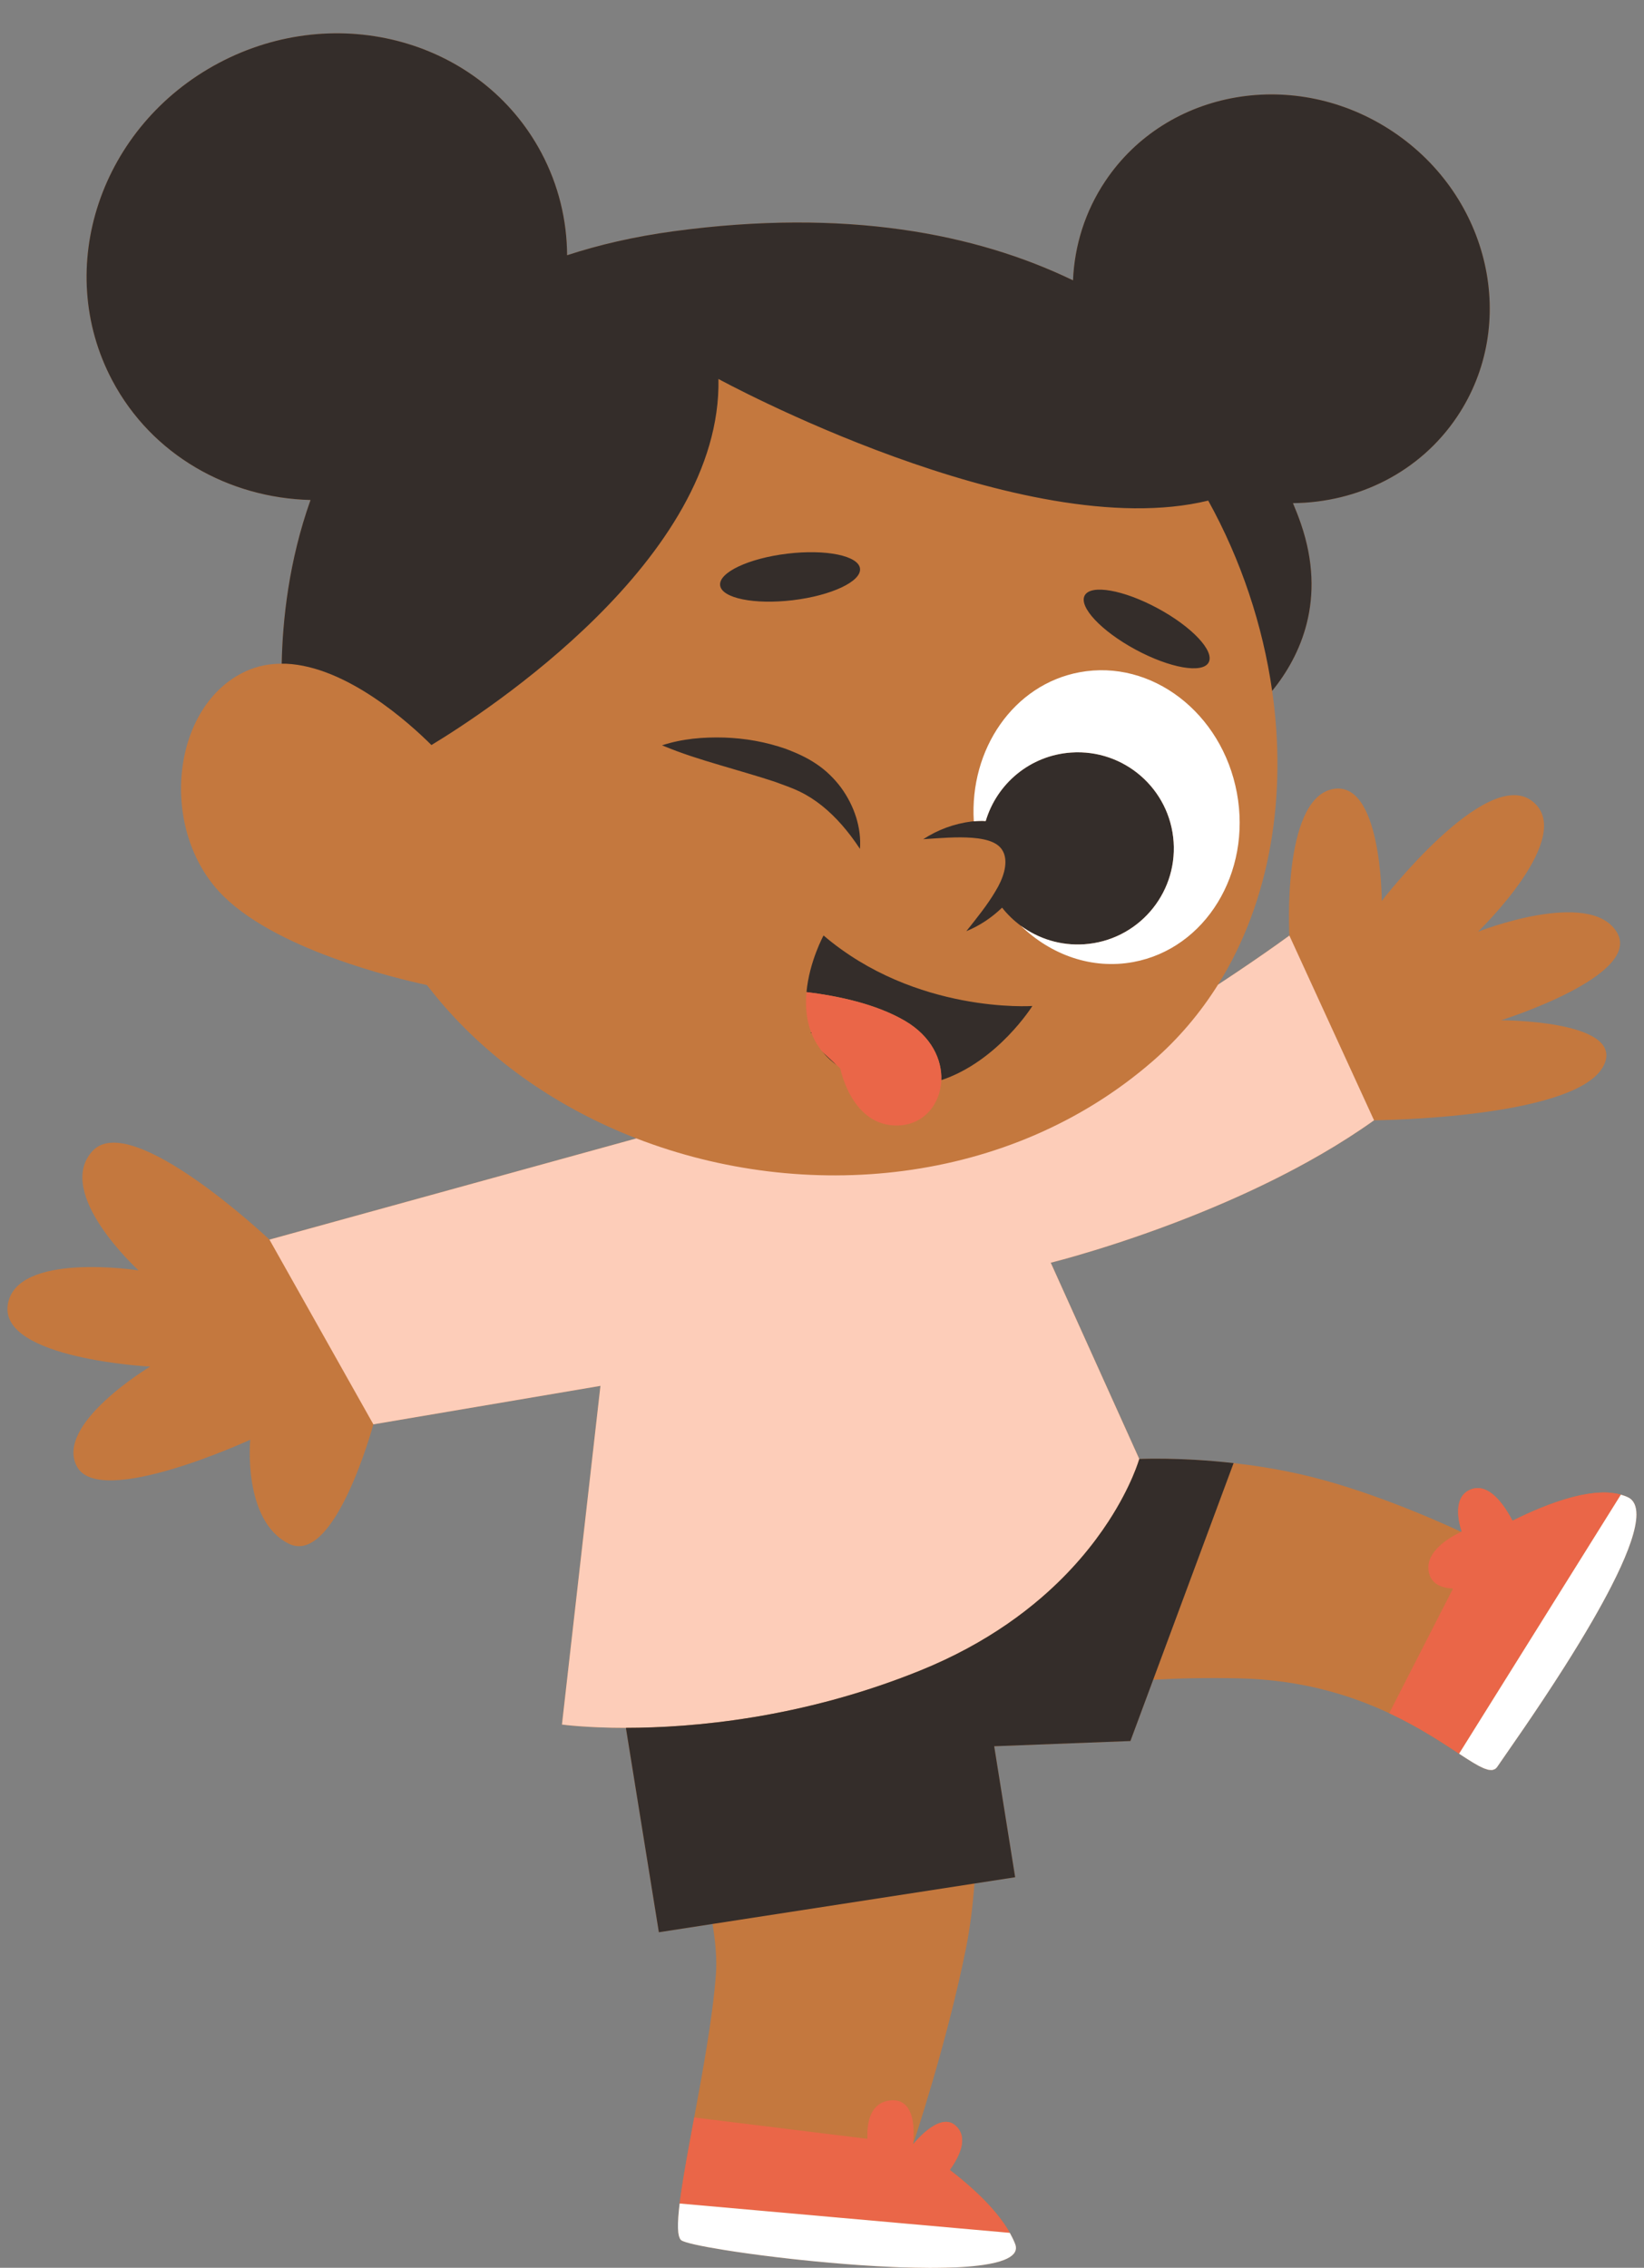
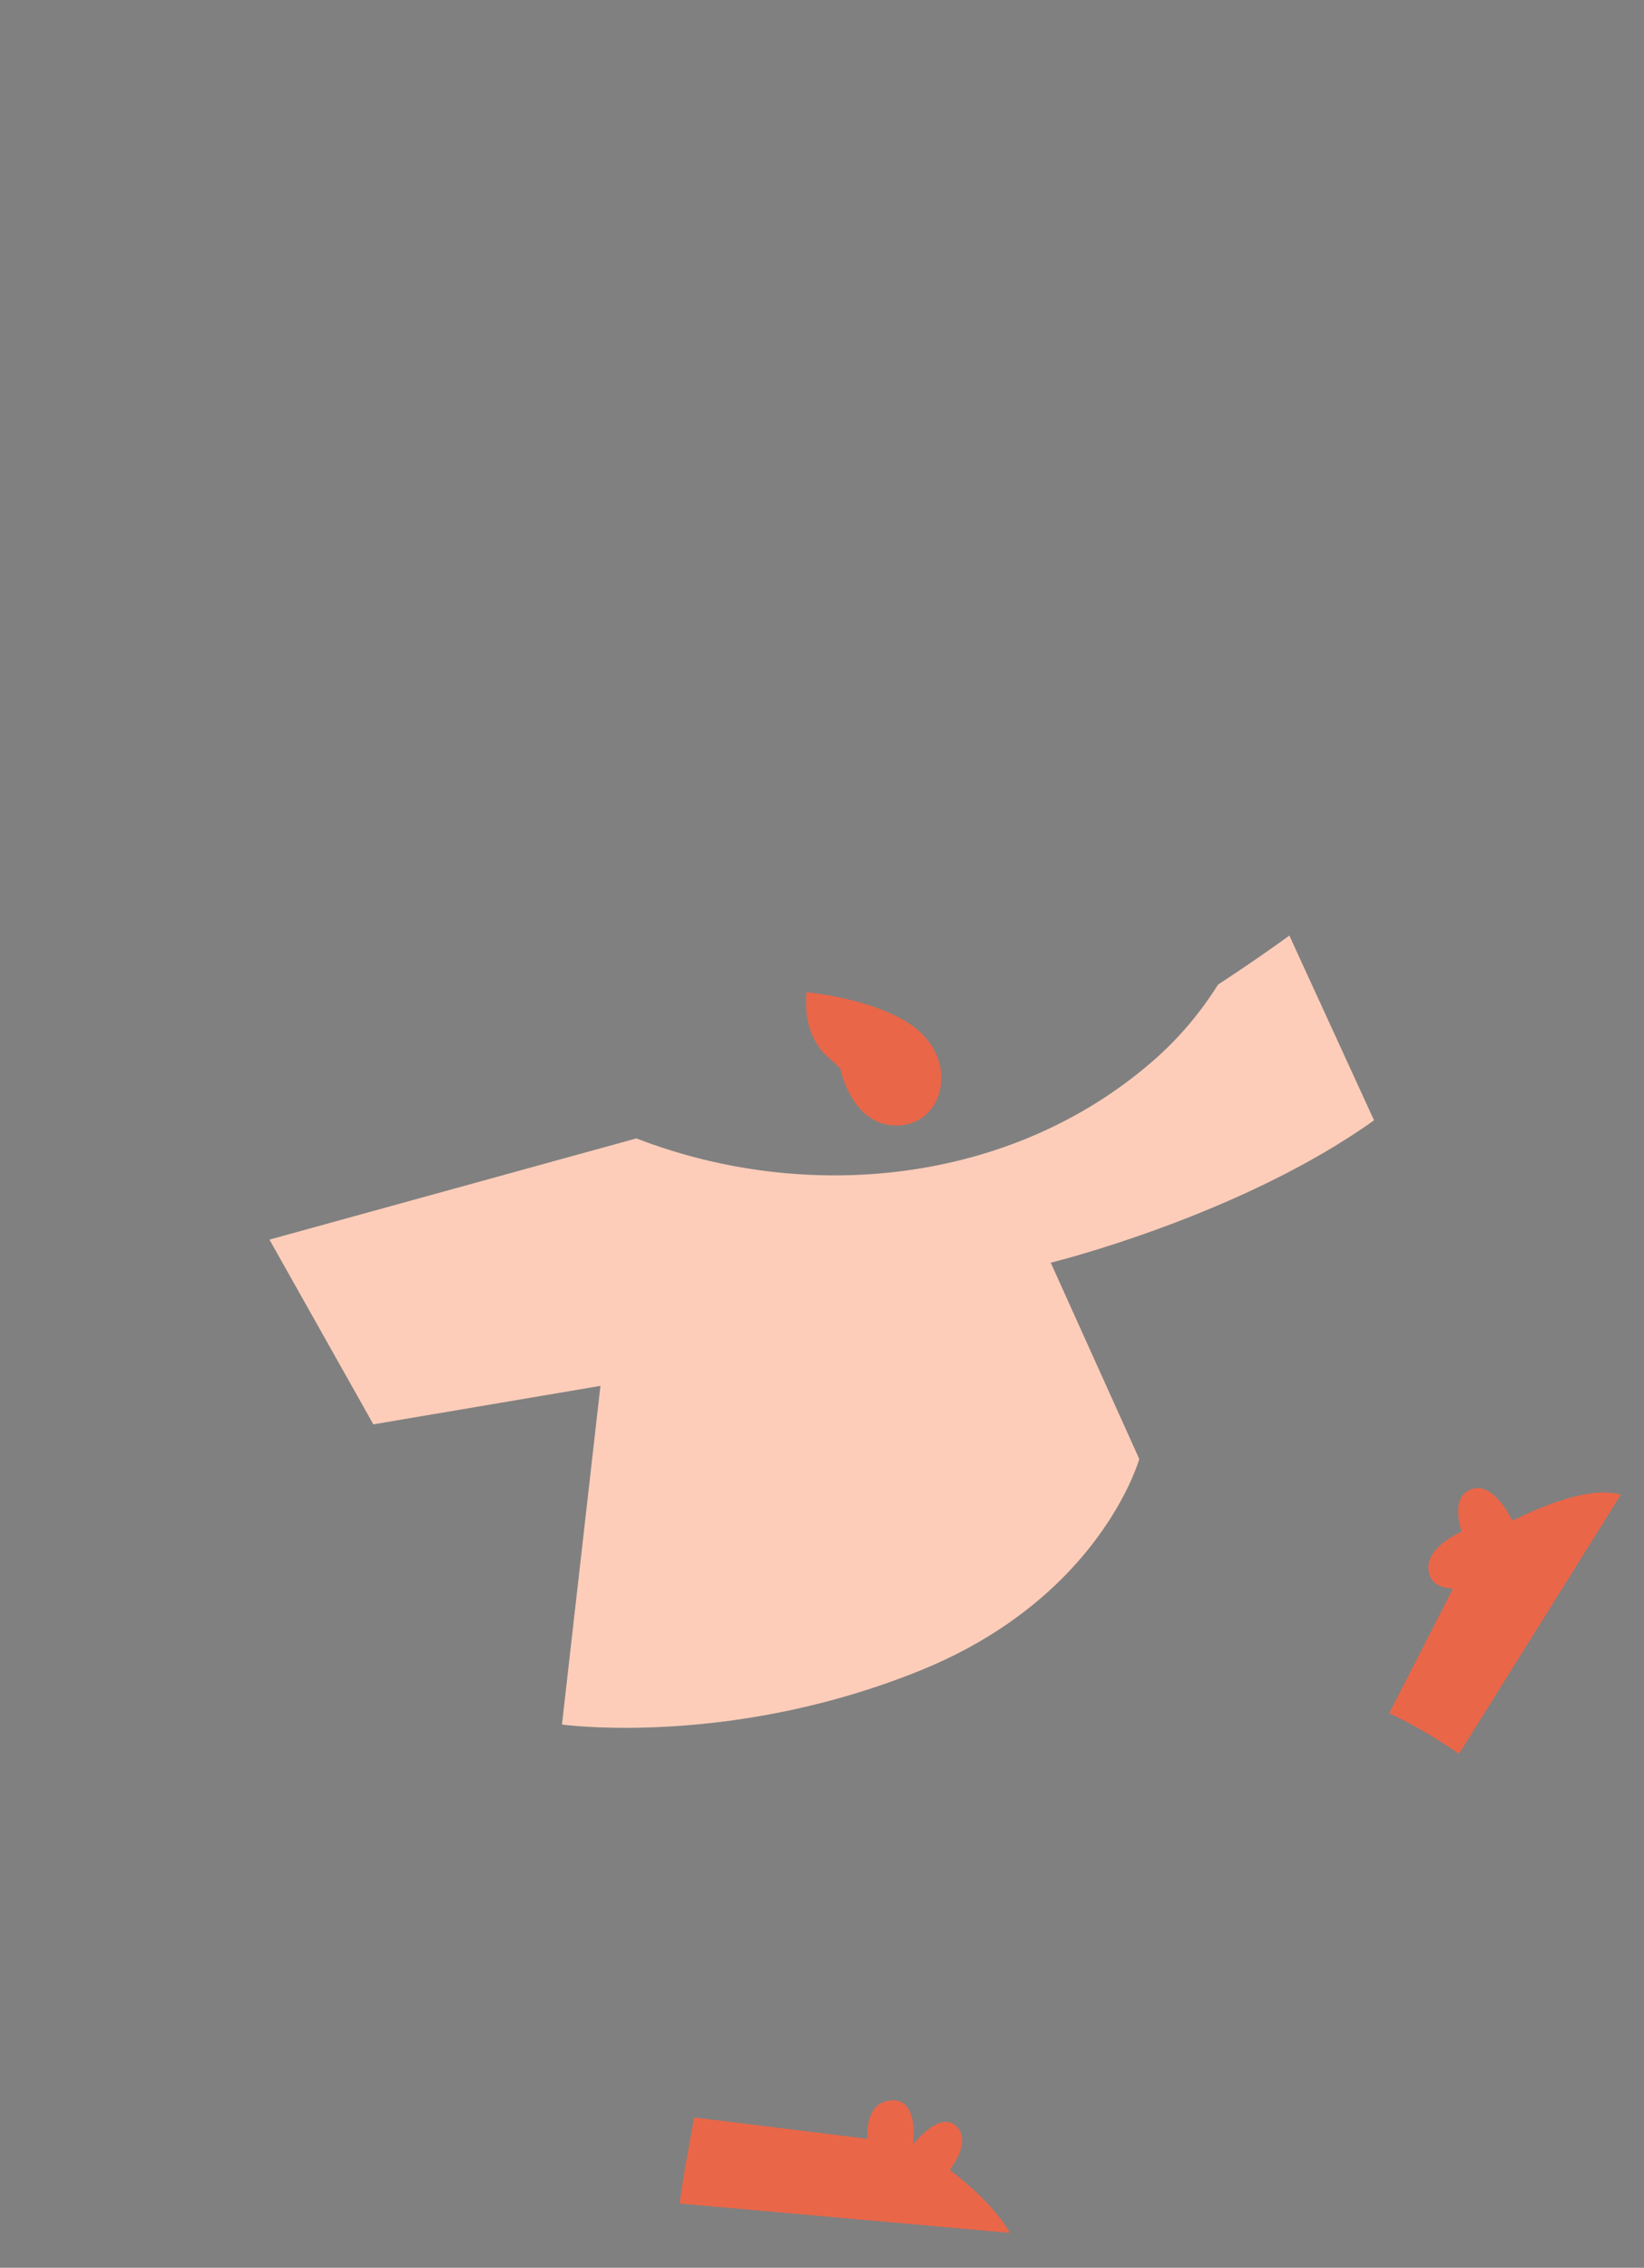
<svg xmlns="http://www.w3.org/2000/svg" height="517.3" preserveAspectRatio="xMidYMid meet" version="1.0" viewBox="-1.7 -7.6 375.0 517.3" width="375.0" zoomAndPan="magnify">
  <rect x="-1.7" y="-7.6" width="375.0" height="517.3" fill="#808080" stroke="none" />
  <g id="change1_1">
-     <path d="M371.576,337.905c-0.013,3.338-1.813,8.314-4.552,13.974c-0.391,0.809-0.802,1.631-1.229,2.465 c-1.282,2.501-2.714,5.102-4.231,7.728c-0.505,0.875-1.02,1.754-1.542,2.632c-1.043,1.756-2.114,3.513-3.192,5.247 c-0.539,0.867-1.08,1.729-1.621,2.582c-7.028,11.091-13.964,20.768-15.391,22.908c-0.127,0.19-0.275,0.33-0.437,0.445 c-0.024,0.017-0.047,0.038-0.073,0.054c-0.036,0.022-0.08,0.03-0.118,0.049c-0.113,0.057-0.232,0.102-0.359,0.131 c-0.058,0.013-0.114,0.028-0.175,0.035c-0.033,0.004-0.065,0.008-0.099,0.01c-0.13,0.008-0.272-0.003-0.416-0.018 c-0.069-0.007-0.134-0.007-0.205-0.019c-0.046-0.008-0.092-0.016-0.139-0.026c-0.038-0.008-0.082-0.024-0.121-0.034 c-0.168-0.041-0.337-0.083-0.521-0.148c-0.057-0.02-0.122-0.052-0.181-0.074c-0.028-0.011-0.057-0.024-0.085-0.035 c-0.081-0.032-0.164-0.066-0.249-0.102c-0.128-0.055-0.255-0.11-0.39-0.174c-0.13-0.062-0.269-0.134-0.405-0.204 c-0.04-0.02-0.077-0.038-0.117-0.059c-0.051-0.027-0.098-0.048-0.151-0.076c-0.108-0.058-0.226-0.126-0.338-0.189 c-0.168-0.093-0.339-0.19-0.515-0.293c-0.102-0.06-0.206-0.121-0.312-0.184c-0.121-0.072-0.249-0.151-0.373-0.227 c-0.324-0.198-0.666-0.412-1.016-0.635c-0.147-0.094-0.295-0.187-0.447-0.285c-0.462-0.298-0.949-0.614-1.455-0.946 c0,0-0.001-0.001-0.001-0.001l0,0c-3.914-2.566-9.146-6.061-15.933-9.24c-8.713-4.08-19.956-7.624-34.188-7.947 c-7.133-0.162-13.692-0.023-19.654,0.308l0,0l-5.191,13.984l-31.074,1.195l4.781,29.879l-9.284,1.434 c-0.392,5.082-0.998,10.096-1.909,14.654c-4.389,21.948-12.112,44.864-12.112,44.864s5.938-7.57,9.641-4.36 c3.072,2.663,1.091,6.933-1.242,10.171c0.338,0.26,0.679,0.527,1.024,0.8c0.034,0.027,0.067,0.054,0.101,0.08 c0.314,0.25,0.63,0.504,0.949,0.764c0.053,0.043,0.105,0.086,0.158,0.129c0.303,0.248,0.606,0.501,0.91,0.758 c0.063,0.053,0.125,0.105,0.188,0.158c0.304,0.258,0.607,0.52,0.91,0.786c0.058,0.051,0.117,0.101,0.175,0.153 c0.321,0.283,0.64,0.57,0.959,0.861c0.039,0.036,0.078,0.07,0.118,0.106c0.719,0.66,1.429,1.339,2.12,2.035 c0.043,0.043,0.084,0.087,0.127,0.13c0.289,0.294,0.576,0.589,0.858,0.888c0.104,0.11,0.204,0.222,0.307,0.332 c0.218,0.236,0.435,0.472,0.648,0.711c0.119,0.134,0.234,0.269,0.351,0.403c0.19,0.219,0.379,0.439,0.563,0.66 c0.122,0.146,0.241,0.293,0.36,0.44c0.172,0.213,0.342,0.427,0.508,0.641c0.119,0.154,0.236,0.308,0.351,0.462 c0.158,0.211,0.312,0.423,0.463,0.636c0.112,0.157,0.223,0.314,0.33,0.472c0.148,0.216,0.289,0.433,0.429,0.651 c0.099,0.154,0.199,0.308,0.294,0.462c0.14,0.228,0.271,0.456,0.402,0.685c0.083,0.146,0.17,0.291,0.249,0.437 c0.138,0.254,0.264,0.509,0.39,0.764c0.028,0.056,0.059,0.112,0.085,0.168c0.009,0.019,0.021,0.039,0.03,0.059 c0.021,0.045,0.044,0.09,0.065,0.135c0.176,0.377,0.339,0.754,0.484,1.131c0.549,1.427-0.175,2.524-1.868,3.348 c-0.212,0.103-0.438,0.202-0.68,0.296c-1.207,0.473-2.778,0.841-4.639,1.118c-0.372,0.055-0.756,0.107-1.151,0.156 c-2.764,0.338-6.067,0.503-9.707,0.531c-0.52,0.004-1.047,0.005-1.58,0.004c-2.133-0.006-4.366-0.054-6.662-0.139 c-0.6-0.022-1.204-0.047-1.812-0.074c-2.3-0.102-4.651-0.236-7.018-0.398c-0.598-0.041-1.198-0.084-1.798-0.128 c-0.645-0.048-1.29-0.097-1.935-0.148c-3.554-0.282-7.099-0.616-10.512-0.981c-0.576-0.062-1.148-0.124-1.716-0.187 c-2.272-0.253-4.473-0.517-6.568-0.787c-2.094-0.27-4.081-0.545-5.923-0.818c-0.921-0.137-1.805-0.273-2.649-0.408 c-5.482-0.877-9.229-1.701-9.942-2.236c-0.115-0.086-0.214-0.211-0.302-0.366c-0.005-0.009-0.01-0.018-0.015-0.027 c-0.026-0.048-0.044-0.118-0.068-0.172c-0.05-0.115-0.1-0.23-0.14-0.372c-0.006-0.022-0.012-0.044-0.018-0.067 c-0.02-0.078-0.034-0.174-0.051-0.259c-0.029-0.142-0.057-0.285-0.078-0.447c-0.004-0.035-0.009-0.069-0.013-0.105 c-0.012-0.104-0.02-0.218-0.029-0.329c-0.014-0.172-0.025-0.35-0.032-0.539c-0.001-0.043-0.003-0.086-0.004-0.13 c-0.004-0.126-0.006-0.256-0.007-0.39c-0.001-0.208,0.002-0.427,0.008-0.652c0.001-0.042,0.002-0.085,0.004-0.127 c0.004-0.149,0.007-0.294,0.014-0.45c0.012-0.254,0.03-0.525,0.048-0.797c0.001-0.012,0.002-0.024,0.003-0.037 c0.003-0.043,0.006-0.085,0.009-0.128c0.01-0.145,0.017-0.281,0.03-0.43c0.041-0.493,0.089-1.007,0.149-1.55 c0-0.004,0.001-0.008,0.001-0.012c0.059-0.54,0.128-1.107,0.204-1.693c0.025-0.192,0.054-0.396,0.081-0.593 c0.055-0.407,0.111-0.817,0.173-1.243c0.036-0.248,0.075-0.504,0.113-0.758c0.06-0.4,0.122-0.804,0.187-1.218 c0.043-0.272,0.087-0.548,0.132-0.826c0.068-0.418,0.137-0.842,0.209-1.273c0.048-0.288,0.096-0.576,0.146-0.869 c0.075-0.44,0.152-0.889,0.231-1.341c0.051-0.294,0.102-0.587,0.154-0.886c0.092-0.525,0.188-1.06,0.285-1.598 c0.04-0.225,0.079-0.446,0.12-0.673c0.135-0.749,0.274-1.51,0.416-2.282c0.061-0.331,0.123-0.67,0.185-1.004 c0.091-0.494,0.182-0.986,0.274-1.487c0.158-0.852,0.318-1.715,0.479-2.587c2.009-10.84,4.243-22.995,5.002-32.858 c0.257-3.337-0.062-7.284-0.771-11.575l-12.241,1.89l-7.52-46.626c-9.13,0.006-14.584-0.754-14.584-0.754l8.779-77.256 l-51.797,8.779c0,0-8.779,32.483-19.314,27.215c-10.535-5.267-8.779-23.704-8.779-23.704s-34.239,15.802-39.506,6.145 c-5.268-9.657,16.68-22.826,16.68-22.826s-34.239-1.756-32.483-14.047c1.756-12.291,29.849-7.901,29.849-7.901 S10.6,264.632,19.379,254.975c8.779-9.657,40.384,20.192,40.384,20.192l0,0v0l83.697-23.089 c-17.33-6.716-32.957-17.303-44.807-31.296c-1.035-1.223-2.006-2.457-2.985-3.689c-6.747-1.443-35.435-8.216-47.472-21.399 c-13.688-14.991-10.596-42.468,6.165-50.173c2.648-1.217,5.407-1.723,8.194-1.724c0.197-9.882,1.615-23.412,6.576-37.341 c-18.664-0.477-36.189-10.24-45.214-27.257C10.305,53.53,21.183,21.102,48.214,6.766c27.031-14.335,59.978-5.148,73.591,20.52 c3.932,7.414,5.809,15.392,5.855,23.335c7.272-2.381,15.326-4.252,24.285-5.467c39.098-5.301,68.916,0.469,91.113,11.194 c0.337-7.881,2.72-15.689,7.357-22.624c14.075-21.053,43.458-26.105,65.629-11.282s28.734,43.905,14.66,64.958 c-8.536,12.768-22.702,19.637-37.475,19.771c0.674,1.602,1.294,3.18,1.816,4.705c5.947,17.345-0.135,30.211-6.561,38.13 c3.388,23.735-0.289,47.761-12.352,67c2.737-1.794,5.247-3.479,7.418-4.963c1.213-0.829,2.324-1.597,3.319-2.291 c0.995-0.694,1.874-1.312,2.622-1.843c1.869-1.326,2.92-2.097,2.92-2.097s-1.756-30.727,9.657-33.361 c11.413-2.634,11.413,25.459,11.413,25.459s23.704-30.727,34.239-22.826c10.535,7.901-12.291,29.849-12.291,29.849 s25.306-9.97,31.605,0c6.299,9.97-26.337,20.192-26.337,20.192s27.215,0,23.704,9.657c-4.658,12.808-52.675,13.169-52.675,13.169 c-0.96,0.686-1.932,1.361-2.915,2.024c-1.965,1.327-3.971,2.61-6.005,3.848c-2.034,1.238-4.096,2.433-6.172,3.583 c-3.114,1.725-6.26,3.351-9.393,4.879c-3.133,1.528-6.252,2.957-9.312,4.289c-2.04,0.888-4.054,1.732-6.028,2.533 c-1.974,0.801-3.908,1.559-5.789,2.274c-9.405,3.575-17.479,6.076-22.533,7.53c-1.011,0.291-1.901,0.539-2.657,0.747 c-1.889,0.518-2.94,0.775-2.94,0.775l20.192,44.773c0,0,0.029-0.001,0.038-0.002c0.009,0,0.014-0.001,0.026-0.001 c0.021-0.001,0.034-0.001,0.071-0.003c0.059-0.003,0.138-0.006,0.239-0.009c0.02-0.001,0.031-0.001,0.053-0.002 c0.122-0.004,0.272-0.009,0.444-0.014c0.043-0.001,0.087-0.002,0.132-0.004c0.164-0.004,0.347-0.009,0.549-0.013 c0.034-0.001,0.063-0.001,0.098-0.002c0.246-0.005,0.518-0.009,0.815-0.013c0.035,0,0.073-0.001,0.108-0.001 c0.269-0.003,0.558-0.005,0.865-0.006c0.059,0,0.114,0,0.174-0.001c0.709-0.002,1.513,0.003,2.401,0.016 c0.065,0.001,0.13,0.002,0.196,0.003c0.909,0.015,1.903,0.04,2.974,0.078c0.064,0.002,0.129,0.005,0.194,0.007 c1.088,0.04,2.251,0.095,3.482,0.167c0.065,0.004,0.132,0.008,0.198,0.012c0.582,0.035,1.177,0.074,1.788,0.117 c0.044,0.003,0.087,0.006,0.132,0.009c0.656,0.047,1.327,0.099,2.013,0.157c0.052,0.004,0.105,0.009,0.158,0.014 c0.626,0.053,1.264,0.112,1.912,0.175c0.094,0.009,0.187,0.018,0.282,0.027c0.711,0.07,1.433,0.146,2.168,0.229 c0.001,0,0.002,0,0.003,0l0,0c4.759,0.538,9.991,1.35,15.36,2.571c14.339,3.259,29.637,9.901,36.572,13.109 c0.07-0.031,0.113-0.05,0.113-0.05s-2.9-7.788,2.147-9.66c4.009-1.487,7.438,3.37,9.427,7.169c0.001,0,0.002-0.001,0.003-0.002 c0.945-0.472,1.947-0.954,2.991-1.432c0.107-0.049,0.215-0.098,0.324-0.147c0.408-0.185,0.821-0.369,1.24-0.552 c0.129-0.056,0.257-0.113,0.388-0.169c0.461-0.198,0.927-0.394,1.398-0.586c0.071-0.029,0.139-0.058,0.21-0.087 c0.546-0.221,1.097-0.436,1.652-0.646c0.103-0.039,0.206-0.075,0.309-0.113c0.44-0.163,0.88-0.322,1.323-0.475 c0.172-0.059,0.343-0.117,0.516-0.175c0.39-0.131,0.78-0.257,1.172-0.379c0.175-0.055,0.349-0.11,0.524-0.162 c0.456-0.137,0.91-0.265,1.364-0.387c0.097-0.026,0.195-0.055,0.292-0.081c0.544-0.142,1.086-0.271,1.625-0.387 c0.146-0.032,0.291-0.058,0.436-0.087c0.394-0.08,0.785-0.154,1.173-0.219c0.184-0.031,0.367-0.058,0.551-0.085 c0.361-0.053,0.717-0.098,1.072-0.135c0.173-0.019,0.347-0.039,0.519-0.054c0.445-0.038,0.884-0.063,1.316-0.074 c0.066-0.002,0.134-0.008,0.2-0.009c0.491-0.007,0.97,0.008,1.44,0.039c0.142,0.009,0.279,0.028,0.419,0.041 c0.332,0.031,0.658,0.072,0.977,0.125c0.157,0.026,0.311,0.056,0.464,0.087c0.308,0.063,0.607,0.14,0.901,0.226 c0.133,0.039,0.269,0.074,0.399,0.118c0.122,0.041,0.242,0.086,0.361,0.132c0.285,0.104,0.563,0.219,0.83,0.352 C371.007,334.626,371.583,335.998,371.576,337.905z" fill="#c4783e" />
-   </g>
+     </g>
  <g id="change2_1">
    <path d="M141.068,386.538c-9.13,0.006-14.584-0.754-14.584-0.754l8.779-77.256l-51.797,8.779l-23.704-42.14v0 l83.697-23.089c38.354,14.862,85.059,10.74,117.682-17.537c5.974-5.178,10.948-11.091,14.989-17.536 c2.737-1.794,5.247-3.479,7.418-4.963c1.213-0.829,2.324-1.597,3.319-2.291c0.995-0.694,1.874-1.312,2.622-1.843 c1.869-1.326,2.92-2.097,2.92-2.097l19.314,42.14c-0.96,0.686-1.932,1.361-2.915,2.024c-1.965,1.327-3.971,2.61-6.005,3.848 c-2.034,1.239-4.096,2.433-6.172,3.583c-3.114,1.725-6.26,3.351-9.393,4.879c-3.133,1.528-6.252,2.957-9.312,4.289 c-2.04,0.888-4.054,1.732-6.028,2.533c-1.974,0.801-3.908,1.559-5.789,2.274c-9.405,3.575-17.479,6.076-22.533,7.53 c-1.011,0.291-1.901,0.539-2.657,0.747c-1.889,0.518-2.94,0.775-2.94,0.775l20.192,44.773c0,0-1.68,6.049-7.026,14.252 c-3.437,5.273-8.388,11.436-15.381,17.453c-2.331,2.006-4.889,3.995-7.694,5.93c-5.609,3.87-12.204,7.523-19.94,10.65 C181.038,384.446,156.078,386.529,141.068,386.538z" fill="#fdcdb9" />
  </g>
  <g id="change3_1">
-     <path d="M279.681,326.149c0.001,0,0.002,0,0.003,0l-18.341,49.408l-5.191,13.984l-31.074,1.195l4.781,29.879 l-9.284,1.434l-59.745,9.225l-12.241,1.89l-7.52-46.626c15.01-0.01,39.969-2.092,67.062-13.045c7.737-3.128,14.331-6.78,19.94-10.65 c2.804-1.935,5.362-3.925,7.694-5.93c6.993-6.017,11.945-12.18,15.381-17.453c5.346-8.202,7.026-14.252,7.026-14.252v0 c0,0,0.029-0.001,0.038-0.002c0.006,0,0.016-0.001,0.026-0.001c0.021-0.001,0.034-0.001,0.071-0.003 c0.059-0.003,0.141-0.006,0.239-0.009c0.02-0.001,0.031-0.001,0.053-0.002c0.121-0.004,0.274-0.009,0.444-0.014 c0.043-0.001,0.087-0.002,0.132-0.004c0.164-0.004,0.347-0.009,0.549-0.013c0.034-0.001,0.063-0.001,0.098-0.002 c0.246-0.005,0.518-0.009,0.815-0.013c0.035,0,0.073-0.001,0.108-0.001c0.269-0.003,0.559-0.005,0.865-0.006 c0.059,0,0.114,0,0.174-0.001c0.709-0.002,1.513,0.003,2.401,0.016c0.065,0.001,0.13,0.002,0.196,0.003 c0.909,0.015,1.903,0.04,2.974,0.078c0.064,0.002,0.129,0.005,0.194,0.007c1.088,0.04,2.251,0.095,3.482,0.167 c0.065,0.004,0.132,0.008,0.198,0.012c0.582,0.035,1.178,0.074,1.788,0.117c0.044,0.003,0.087,0.006,0.132,0.009 c0.656,0.047,1.327,0.099,2.013,0.157c0.052,0.004,0.105,0.009,0.158,0.014c0.626,0.053,1.264,0.112,1.912,0.175 c0.094,0.009,0.187,0.018,0.282,0.027C278.224,325.99,278.946,326.066,279.681,326.149z M316.043,22.442 c-22.171-14.822-51.554-9.771-65.629,11.282c-4.637,6.935-7.02,14.743-7.357,22.624c-22.196-10.725-52.015-16.495-91.113-11.194 c-8.959,1.215-17.012,3.086-24.285,5.467c-0.046-7.943-1.923-15.921-5.855-23.335C108.192,1.618,75.245-7.569,48.214,6.766 C21.183,21.102,10.305,53.53,23.918,79.198c9.025,17.018,26.55,26.78,45.214,27.257c-4.961,13.929-6.379,27.458-6.576,37.341 c0.334,0,0.667-0.008,1.002,0.006c13.871,0.605,28.217,13.634,33.155,18.55c12.299-7.446,66.273-42.484,65.468-83.505 c0,0,69.573,38.011,111.72,27.744c7.463,13.495,12.439,28.394,14.582,43.415c6.425-7.919,12.507-20.786,6.561-38.13 c-0.523-1.525-1.142-3.103-1.816-4.705c14.773-0.134,28.939-7.003,37.475-19.771C344.777,66.347,338.214,37.264,316.043,22.442z M149.312,162.414c4.496,1.887,8.863,3.232,13.174,4.507c4.297,1.291,8.517,2.467,12.54,3.8c1.949,0.715,3.989,1.414,5.697,2.246 c1.746,0.852,3.417,1.917,5.014,3.188c3.2,2.551,6.085,5.876,8.722,9.885c0.359-4.863-1.295-9.834-4.327-13.999 c-1.547-2.058-3.447-3.942-5.662-5.401c-2.239-1.509-4.491-2.486-6.825-3.38c-4.651-1.642-9.413-2.457-14.162-2.618 C158.738,160.511,153.975,160.889,149.312,162.414z M179.155,129.31c8.811-1.059,15.668-4.293,15.316-7.224 c-0.352-2.93-7.781-4.447-16.592-3.388c-8.811,1.059-15.668,4.293-15.316,7.224C162.915,128.852,170.344,130.369,179.155,129.31z M273.993,143.515c1.404-2.596-3.787-8.123-11.594-12.343c-7.807-4.22-15.273-5.537-16.677-2.941 c-1.404,2.596,3.787,8.123,11.594,12.343S272.589,146.111,273.993,143.515z M242.634,164.059 c-9.387,0.644-16.962,7.117-19.493,15.635c-0.929-0.064-1.833-0.027-2.717,0.051c-0.152,0.013-0.308,0.017-0.458,0.033 c-4.066,0.517-7.787,1.909-11.08,4.055c3.887-0.263,7.648-0.591,11.174-0.324c1.742,0.135,3.427,0.431,4.733,1.029 c1.311,0.615,2.082,1.42,2.525,2.584c0.865,2.384-0.124,5.62-1.992,8.642c-1.803,3.063-4.17,5.987-6.594,9.041c0,0,0,0,0,0 c3.019-1.23,5.745-3.057,8.147-5.362c1.232,1.569,2.676,2.956,4.279,4.135c4.033,2.968,9.09,4.586,14.477,4.217 c12.077-0.829,21.196-11.291,20.368-23.368C265.173,172.349,254.711,163.231,242.634,164.059z M182.168,221.559 c0.017,0.758,0.057,1.519,0.156,2.281C182.225,223.079,182.186,222.317,182.168,221.559z M182.263,218.705 c7.017,0.848,15.815,2.666,22.46,6.561c6.025,3.532,8.469,8.82,8.291,13.522v0c12.868-4.274,20.774-16.913,20.774-16.913 s-26.601,1.856-47.635-16.084C186.154,205.791,182.908,211.715,182.263,218.705z M182.252,218.801 c0.003-0.032,0.008-0.063,0.011-0.095c-0.002,0-0.005-0.001-0.007-0.001C182.253,218.736,182.255,218.769,182.252,218.801z M182.651,225.669c0.267,1.156,0.653,2.296,1.178,3.405C183.303,227.965,182.919,226.823,182.651,225.669z M185.742,232.121 c0.045,0.057,0.079,0.117,0.125,0.173c0.091,0.112,0.209,0.214,0.304,0.324c0.289,0.334,0.596,0.662,0.923,0.983 c0.16,0.156,0.318,0.313,0.487,0.466c0.496,0.451,1.019,0.892,1.599,1.311l0,0l-3.187-2.967 C185.911,232.314,185.821,232.22,185.742,232.121z" fill="#342d2a" />
-   </g>
+     </g>
  <g id="change4_1">
    <path d="M182.324,223.84c-0.225-1.728-0.223-3.462-0.068-5.136c7.018,0.848,15.819,2.665,22.467,6.562 c6.025,3.532,8.469,8.82,8.291,13.522v0c-0.206,5.441-3.925,10.098-9.694,10.338c-10.756,0.448-13.349-13.012-13.349-13.012 l-0.79-0.735l0,0l-3.313-3.084c-0.402-0.492-0.761-0.999-1.089-1.513c-0.029-0.046-0.058-0.091-0.086-0.137 c-0.319-0.513-0.608-1.034-0.86-1.565c-0.001-0.002-0.002-0.004-0.003-0.005c-0.526-1.109-0.91-2.251-1.178-3.405 c-0.003-0.013-0.005-0.027-0.009-0.04c-0.125-0.547-0.223-1.096-0.298-1.646C182.337,223.935,182.33,223.888,182.324,223.84z M229.195,502.784c-0.125-0.255-0.252-0.51-0.39-0.764c-0.042-0.077-0.087-0.154-0.132-0.231c0.216,0.387,0.419,0.774,0.607,1.163 C229.254,502.896,229.222,502.84,229.195,502.784z M228.154,500.898c-0.095-0.154-0.195-0.308-0.294-0.462 c-0.14-0.217-0.282-0.435-0.429-0.651c-0.108-0.158-0.219-0.315-0.33-0.472c-0.151-0.213-0.305-0.425-0.463-0.636 c-0.116-0.155-0.232-0.309-0.351-0.462c-0.166-0.215-0.336-0.428-0.508-0.641c-0.119-0.147-0.238-0.294-0.36-0.44 c-0.184-0.221-0.373-0.441-0.563-0.66c-0.117-0.135-0.232-0.27-0.351-0.403c-0.212-0.239-0.429-0.475-0.648-0.711 c-0.103-0.111-0.203-0.222-0.307-0.332c-0.282-0.299-0.568-0.595-0.858-0.888c-0.043-0.043-0.084-0.087-0.127-0.13 c-0.691-0.696-1.401-1.375-2.12-2.035c-0.039-0.036-0.078-0.071-0.118-0.106c-0.318-0.291-0.638-0.578-0.959-0.861 c-0.058-0.051-0.117-0.102-0.175-0.153c-0.303-0.266-0.607-0.528-0.91-0.786c-0.063-0.053-0.125-0.106-0.188-0.158 c-0.304-0.257-0.608-0.51-0.91-0.758c-0.053-0.043-0.105-0.086-0.158-0.129c-0.318-0.26-0.635-0.515-0.949-0.764 c-0.034-0.027-0.067-0.054-0.101-0.08c-0.345-0.273-0.687-0.54-1.024-0.8c2.333-3.238,4.315-7.508,1.242-10.171 c-3.703-3.209-9.641,4.36-9.641,4.36s1.604-10.936-5.336-10.022c-4.286,0.564-5.211,4.713-5.059,8.74l-39.503-4.874 c-0.018,0.1-0.036,0.197-0.055,0.296c-0.161,0.871-0.321,1.734-0.479,2.587c-0.093,0.501-0.183,0.993-0.274,1.487 c-0.062,0.334-0.124,0.674-0.185,1.004c-0.142,0.772-0.28,1.533-0.416,2.282c-0.041,0.227-0.08,0.448-0.12,0.673 c-0.097,0.539-0.192,1.073-0.285,1.598c-0.053,0.299-0.103,0.591-0.154,0.886c-0.079,0.452-0.156,0.901-0.231,1.341 c-0.05,0.293-0.098,0.582-0.146,0.869c-0.072,0.431-0.142,0.855-0.209,1.273c-0.045,0.278-0.089,0.554-0.132,0.826 c-0.065,0.415-0.127,0.818-0.187,1.218c-0.038,0.254-0.077,0.51-0.113,0.758c-0.062,0.426-0.118,0.836-0.173,1.243 c-0.027,0.197-0.056,0.401-0.081,0.593c-0.031,0.24-0.056,0.462-0.084,0.695l75.313,6.694c-0.029-0.05-0.057-0.1-0.086-0.15 C228.426,501.354,228.294,501.126,228.154,500.898z M228.645,501.734l-0.003,0c0.011,0.019,0.021,0.037,0.032,0.056 C228.663,501.77,228.655,501.752,228.645,501.734z M367.2,333.138c-0.153-0.032-0.308-0.061-0.464-0.087 c-0.319-0.053-0.646-0.094-0.977-0.125c-0.14-0.013-0.277-0.031-0.419-0.041c-0.47-0.031-0.95-0.047-1.44-0.039 c-0.066,0.001-0.134,0.007-0.2,0.009c-0.432,0.011-0.871,0.036-1.316,0.074c-0.172,0.015-0.345,0.035-0.519,0.054 c-0.354,0.038-0.711,0.082-1.072,0.135c-0.183,0.027-0.366,0.054-0.551,0.085c-0.388,0.065-0.78,0.139-1.173,0.219 c-0.146,0.03-0.29,0.055-0.436,0.087c-0.539,0.117-1.08,0.245-1.625,0.387c-0.097,0.025-0.195,0.055-0.292,0.081 c-0.454,0.122-0.909,0.25-1.364,0.387c-0.175,0.053-0.349,0.108-0.524,0.162c-0.391,0.122-0.782,0.248-1.172,0.379 c-0.172,0.058-0.344,0.115-0.516,0.175c-0.443,0.153-0.884,0.312-1.323,0.475c-0.103,0.038-0.206,0.074-0.309,0.113 c-0.555,0.209-1.106,0.425-1.652,0.646c-0.071,0.029-0.14,0.058-0.21,0.087c-0.471,0.192-0.937,0.388-1.398,0.586 c-0.13,0.056-0.258,0.112-0.388,0.169c-0.419,0.183-0.832,0.366-1.24,0.552c-0.108,0.049-0.216,0.098-0.324,0.147 c-1.043,0.478-2.047,0.961-2.991,1.432c-0.001,0-0.002,0.001-0.003,0.002c-1.99-3.8-5.418-8.656-9.427-7.169 c-5.047,1.872-2.147,9.66-2.147,9.66s-0.043,0.019-0.113,0.05c-0.965,0.428-8.09,3.765-7.467,8.755 c0.369,2.955,2.671,4.046,5.583,4.189l-14.547,28.423c0,0,0,0,0,0c6.787,3.179,12.02,6.673,15.933,9.24l36.905-59.091 C367.754,333.268,367.481,333.196,367.2,333.138z" fill="#ea6648" />
  </g>
  <g id="change5_1">
-     <path d="M280.439,173.269c3.391,18.252-7.177,35.522-23.603,38.574c-9.472,1.76-18.808-1.612-25.679-8.265 c4.033,2.968,9.09,4.586,14.477,4.217c12.077-0.829,21.196-11.291,20.368-23.368c-0.828-12.077-11.291-21.196-23.368-20.368 c-9.387,0.644-16.962,7.117-19.493,15.635c-0.929-0.064-1.833-0.027-2.717,0.051c-1.005-16.478,9.089-31.203,24.133-33.998 C260.983,142.695,277.049,155.017,280.439,173.269z M229.31,503.01c-0.009-0.019-0.02-0.039-0.03-0.059 c-0.197-0.407-0.408-0.813-0.636-1.218l-75.316-6.695c0,0.002,0,0.003,0,0.004c-0.068,0.556-0.127,1.089-0.178,1.6 c-0.003,0.033-0.006,0.064-0.009,0.096c-0.047,0.481-0.087,0.941-0.118,1.379c-0.001,0.012-0.003,0.027-0.003,0.039 c-0.001,0.012-0.002,0.025-0.003,0.037c-0.002,0.035-0.003,0.064-0.005,0.099c-0.027,0.402-0.047,0.787-0.058,1.149 c-0.001,0.043-0.003,0.085-0.004,0.127c-0.001,0.047,0.001,0.085,0,0.131c-0.007,0.319-0.009,0.627-0.001,0.911 c0.001,0.044,0.003,0.087,0.004,0.13c0.002,0.065,0.01,0.118,0.013,0.181c0.012,0.24,0.025,0.478,0.048,0.687 c0.004,0.036,0.009,0.07,0.013,0.105c0.011,0.087,0.03,0.154,0.043,0.235c0.027,0.163,0.05,0.332,0.086,0.472 c0.006,0.023,0.012,0.044,0.018,0.067c0.03,0.107,0.071,0.187,0.106,0.279c0.034,0.088,0.062,0.192,0.101,0.265 c0.005,0.009,0.01,0.018,0.015,0.027c0.087,0.155,0.187,0.28,0.302,0.366c0.713,0.535,4.46,1.359,9.942,2.236 c0.843,0.135,1.728,0.271,2.649,0.408c1.842,0.273,3.828,0.548,5.923,0.818c1.047,0.135,2.121,0.268,3.218,0.4 c1.096,0.131,2.215,0.261,3.35,0.387c0.568,0.063,1.14,0.126,1.716,0.187c1.152,0.123,2.319,0.243,3.497,0.358 c1.177,0.115,2.365,0.226,3.559,0.332c1.148,0.102,2.302,0.199,3.457,0.29c0.645,0.051,1.29,0.101,1.935,0.148 c0.6,0.044,1.199,0.087,1.798,0.128c1.197,0.082,2.39,0.157,3.574,0.224c1.158,0.066,2.307,0.124,3.444,0.174 c0.608,0.027,1.212,0.052,1.812,0.074c1.148,0.042,2.28,0.076,3.392,0.099c1.112,0.023,2.203,0.037,3.27,0.04 c0.533,0.001,1.06,0,1.58-0.004c1.56-0.012,3.058-0.049,4.479-0.115c1.894-0.087,3.649-0.223,5.228-0.416 c0.395-0.048,0.779-0.1,1.151-0.156c1.861-0.277,3.432-0.645,4.639-1.118c0.241-0.094,0.468-0.193,0.68-0.296 c0.847-0.412,1.451-0.892,1.775-1.448c0.324-0.556,0.368-1.187,0.093-1.9C229.696,503.853,229.512,503.431,229.31,503.01z M369.691,333.967c-0.267-0.133-0.544-0.249-0.83-0.352c-0.057-0.021-0.117-0.037-0.175-0.056c-0.218-0.075-0.437-0.149-0.663-0.213 h0l-36.905,59.091c0,0,0.001,0.001,0.001,0.001c0.511,0.335,0.989,0.646,1.455,0.946c0.152,0.098,0.3,0.191,0.447,0.285 c0.352,0.225,0.691,0.436,1.016,0.635c0.125,0.076,0.253,0.155,0.373,0.227c0.034,0.021,0.064,0.036,0.098,0.056 c0.293,0.174,0.572,0.333,0.842,0.481c0.072,0.04,0.154,0.091,0.225,0.129c0.052,0.028,0.099,0.049,0.151,0.076 c0.023,0.012,0.042,0.019,0.065,0.031c0.252,0.13,0.489,0.242,0.72,0.345c0.041,0.018,0.087,0.043,0.127,0.061 c0.084,0.036,0.167,0.07,0.249,0.102c0.006,0.002,0.01,0.003,0.016,0.005c0.218,0.086,0.42,0.147,0.618,0.202 c0.049,0.014,0.106,0.039,0.154,0.05c0.039,0.009,0.083,0.026,0.121,0.034c0.022,0.005,0.039,0.001,0.06,0.005 c0.189,0.037,0.359,0.043,0.528,0.044c0.055,0.001,0.12,0.018,0.173,0.015c0.034-0.002,0.066-0.007,0.099-0.01 c0.168-0.019,0.315-0.079,0.46-0.143c0.024-0.01,0.052-0.012,0.075-0.023c0.038-0.019,0.082-0.027,0.118-0.049 c0.192-0.119,0.364-0.281,0.509-0.499c0.768-1.152,3.134-4.49,6.251-9.057c2.672-3.915,5.896-8.732,9.14-13.851 c0.541-0.853,1.082-1.715,1.621-2.582c1.078-1.734,2.149-3.491,3.192-5.247c0.522-0.878,1.036-1.756,1.542-2.632 c1.516-2.626,2.949-5.228,4.231-7.728c0.427-0.834,0.838-1.656,1.229-2.465c2.74-5.66,4.539-10.637,4.552-13.974 C371.583,335.998,371.007,334.626,369.691,333.967z" fill="#fff" />
-   </g>
+     </g>
</svg>